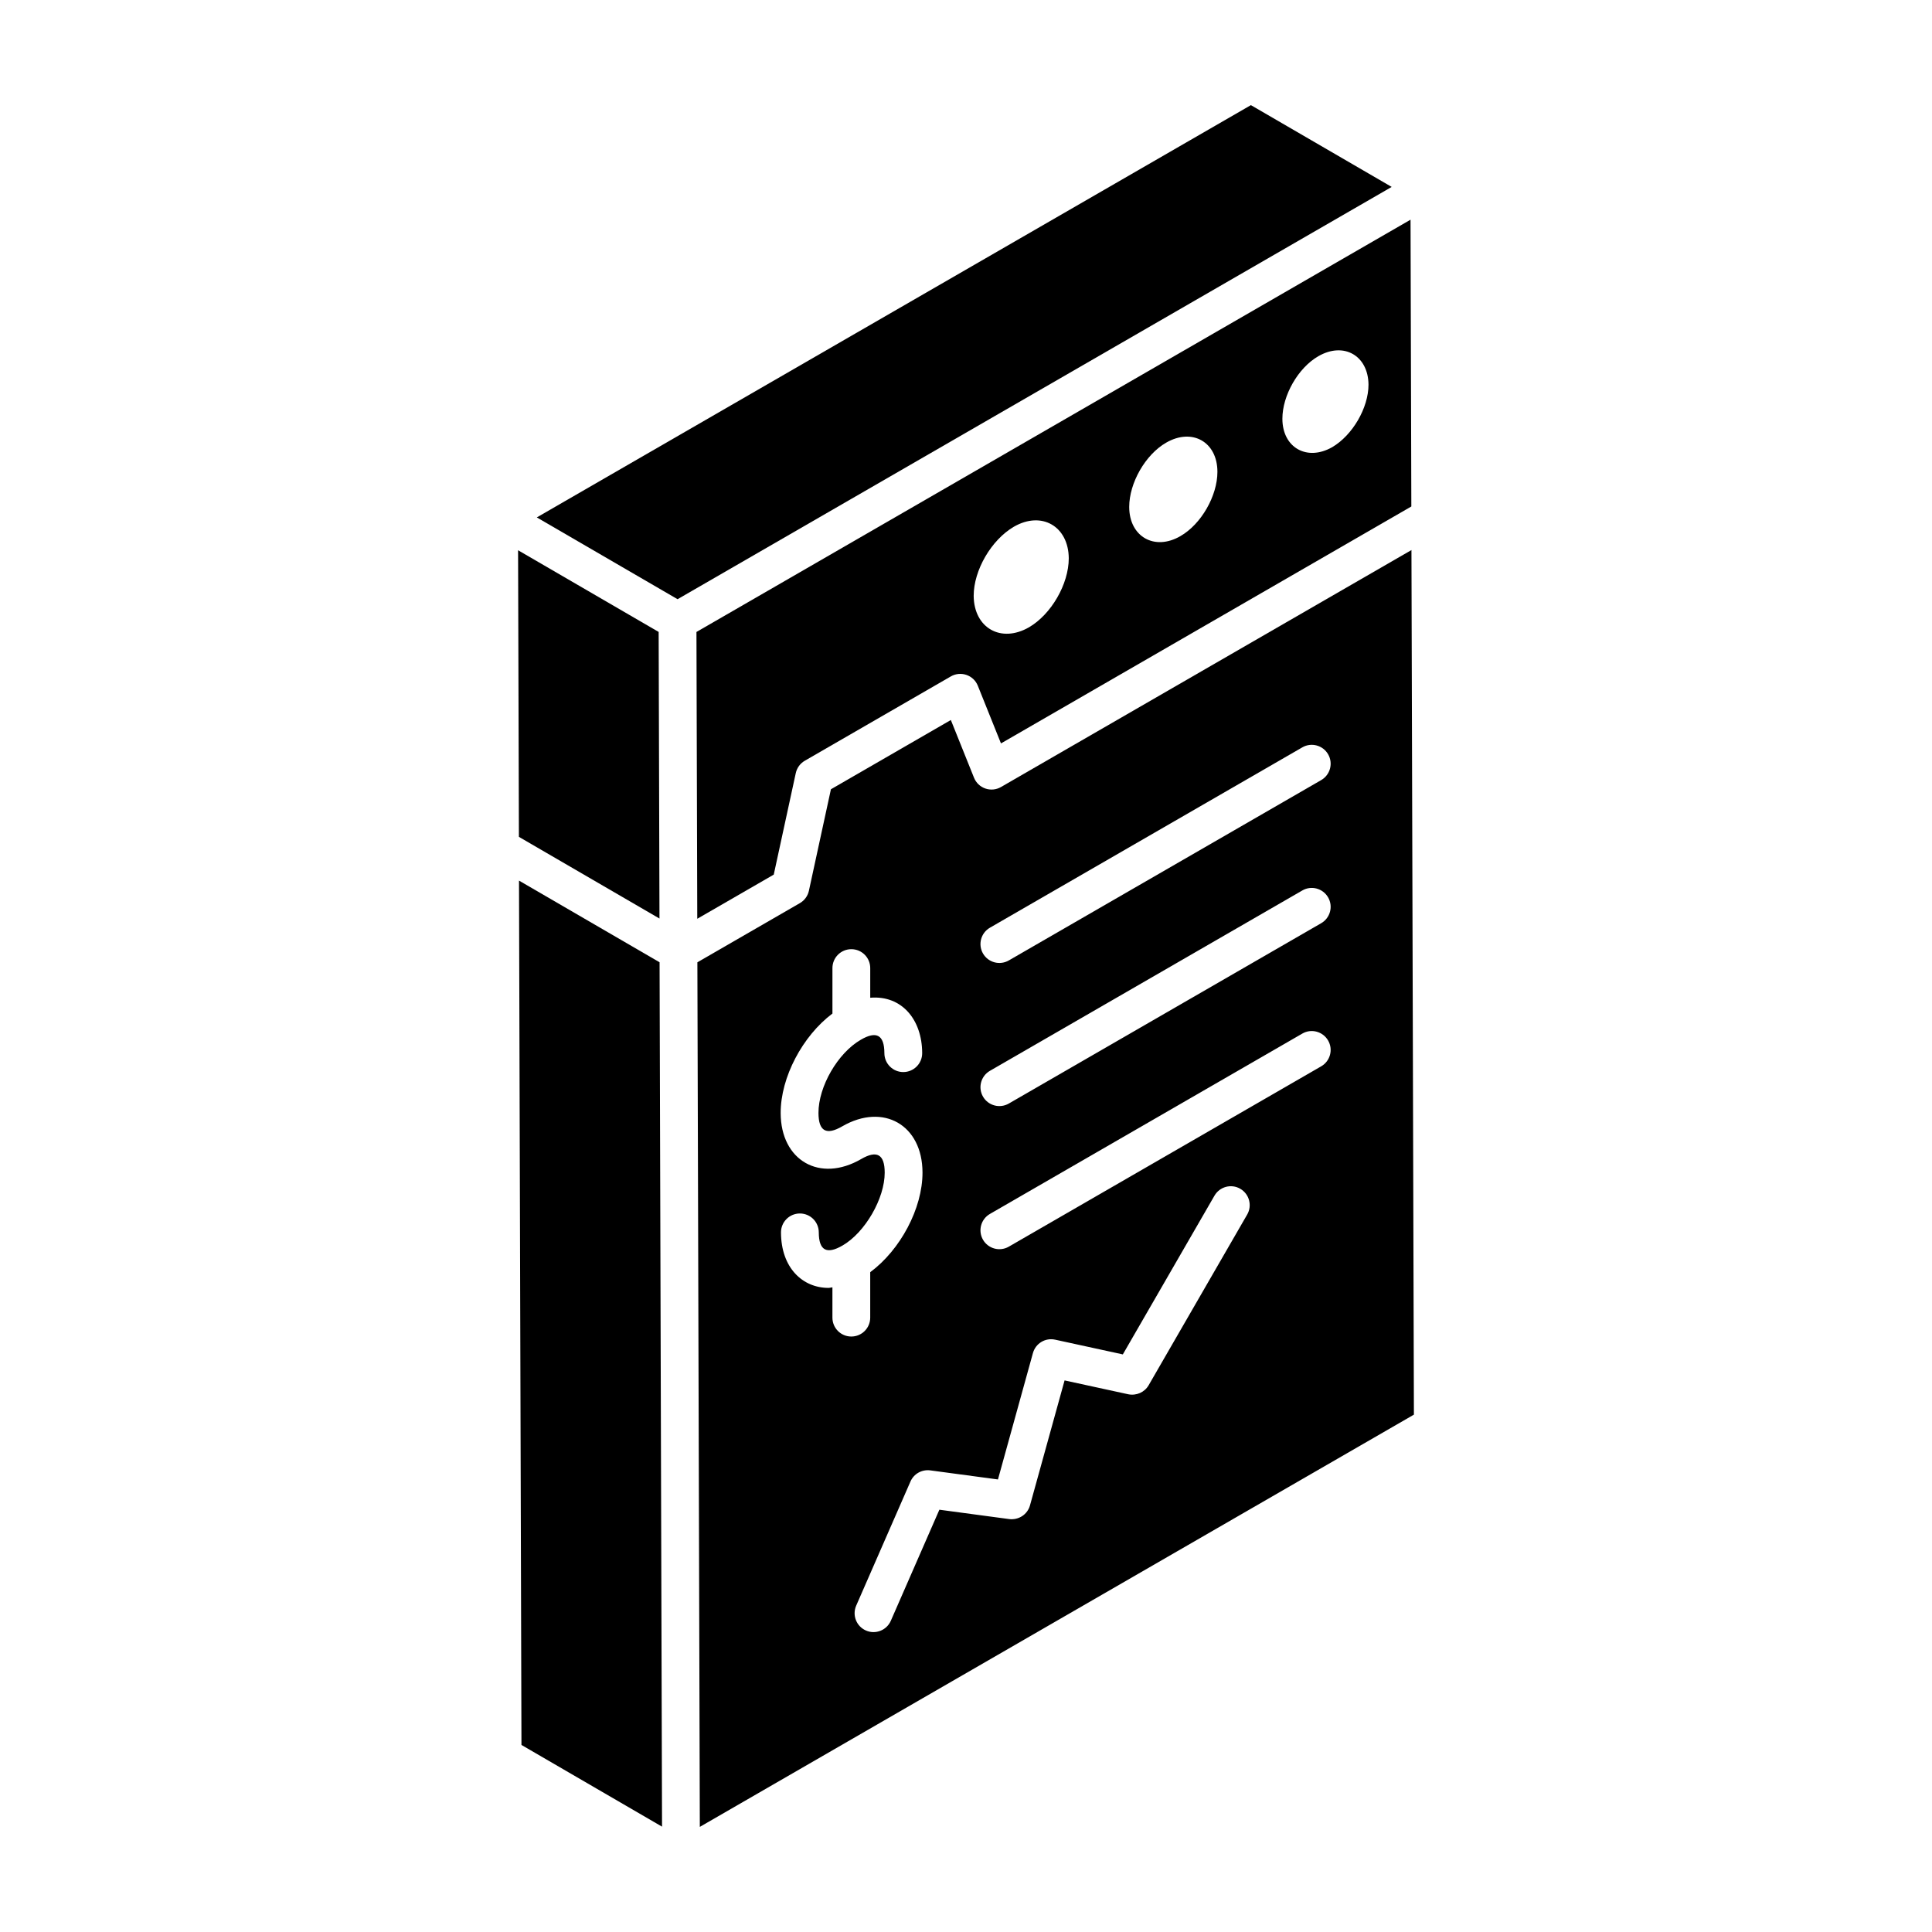
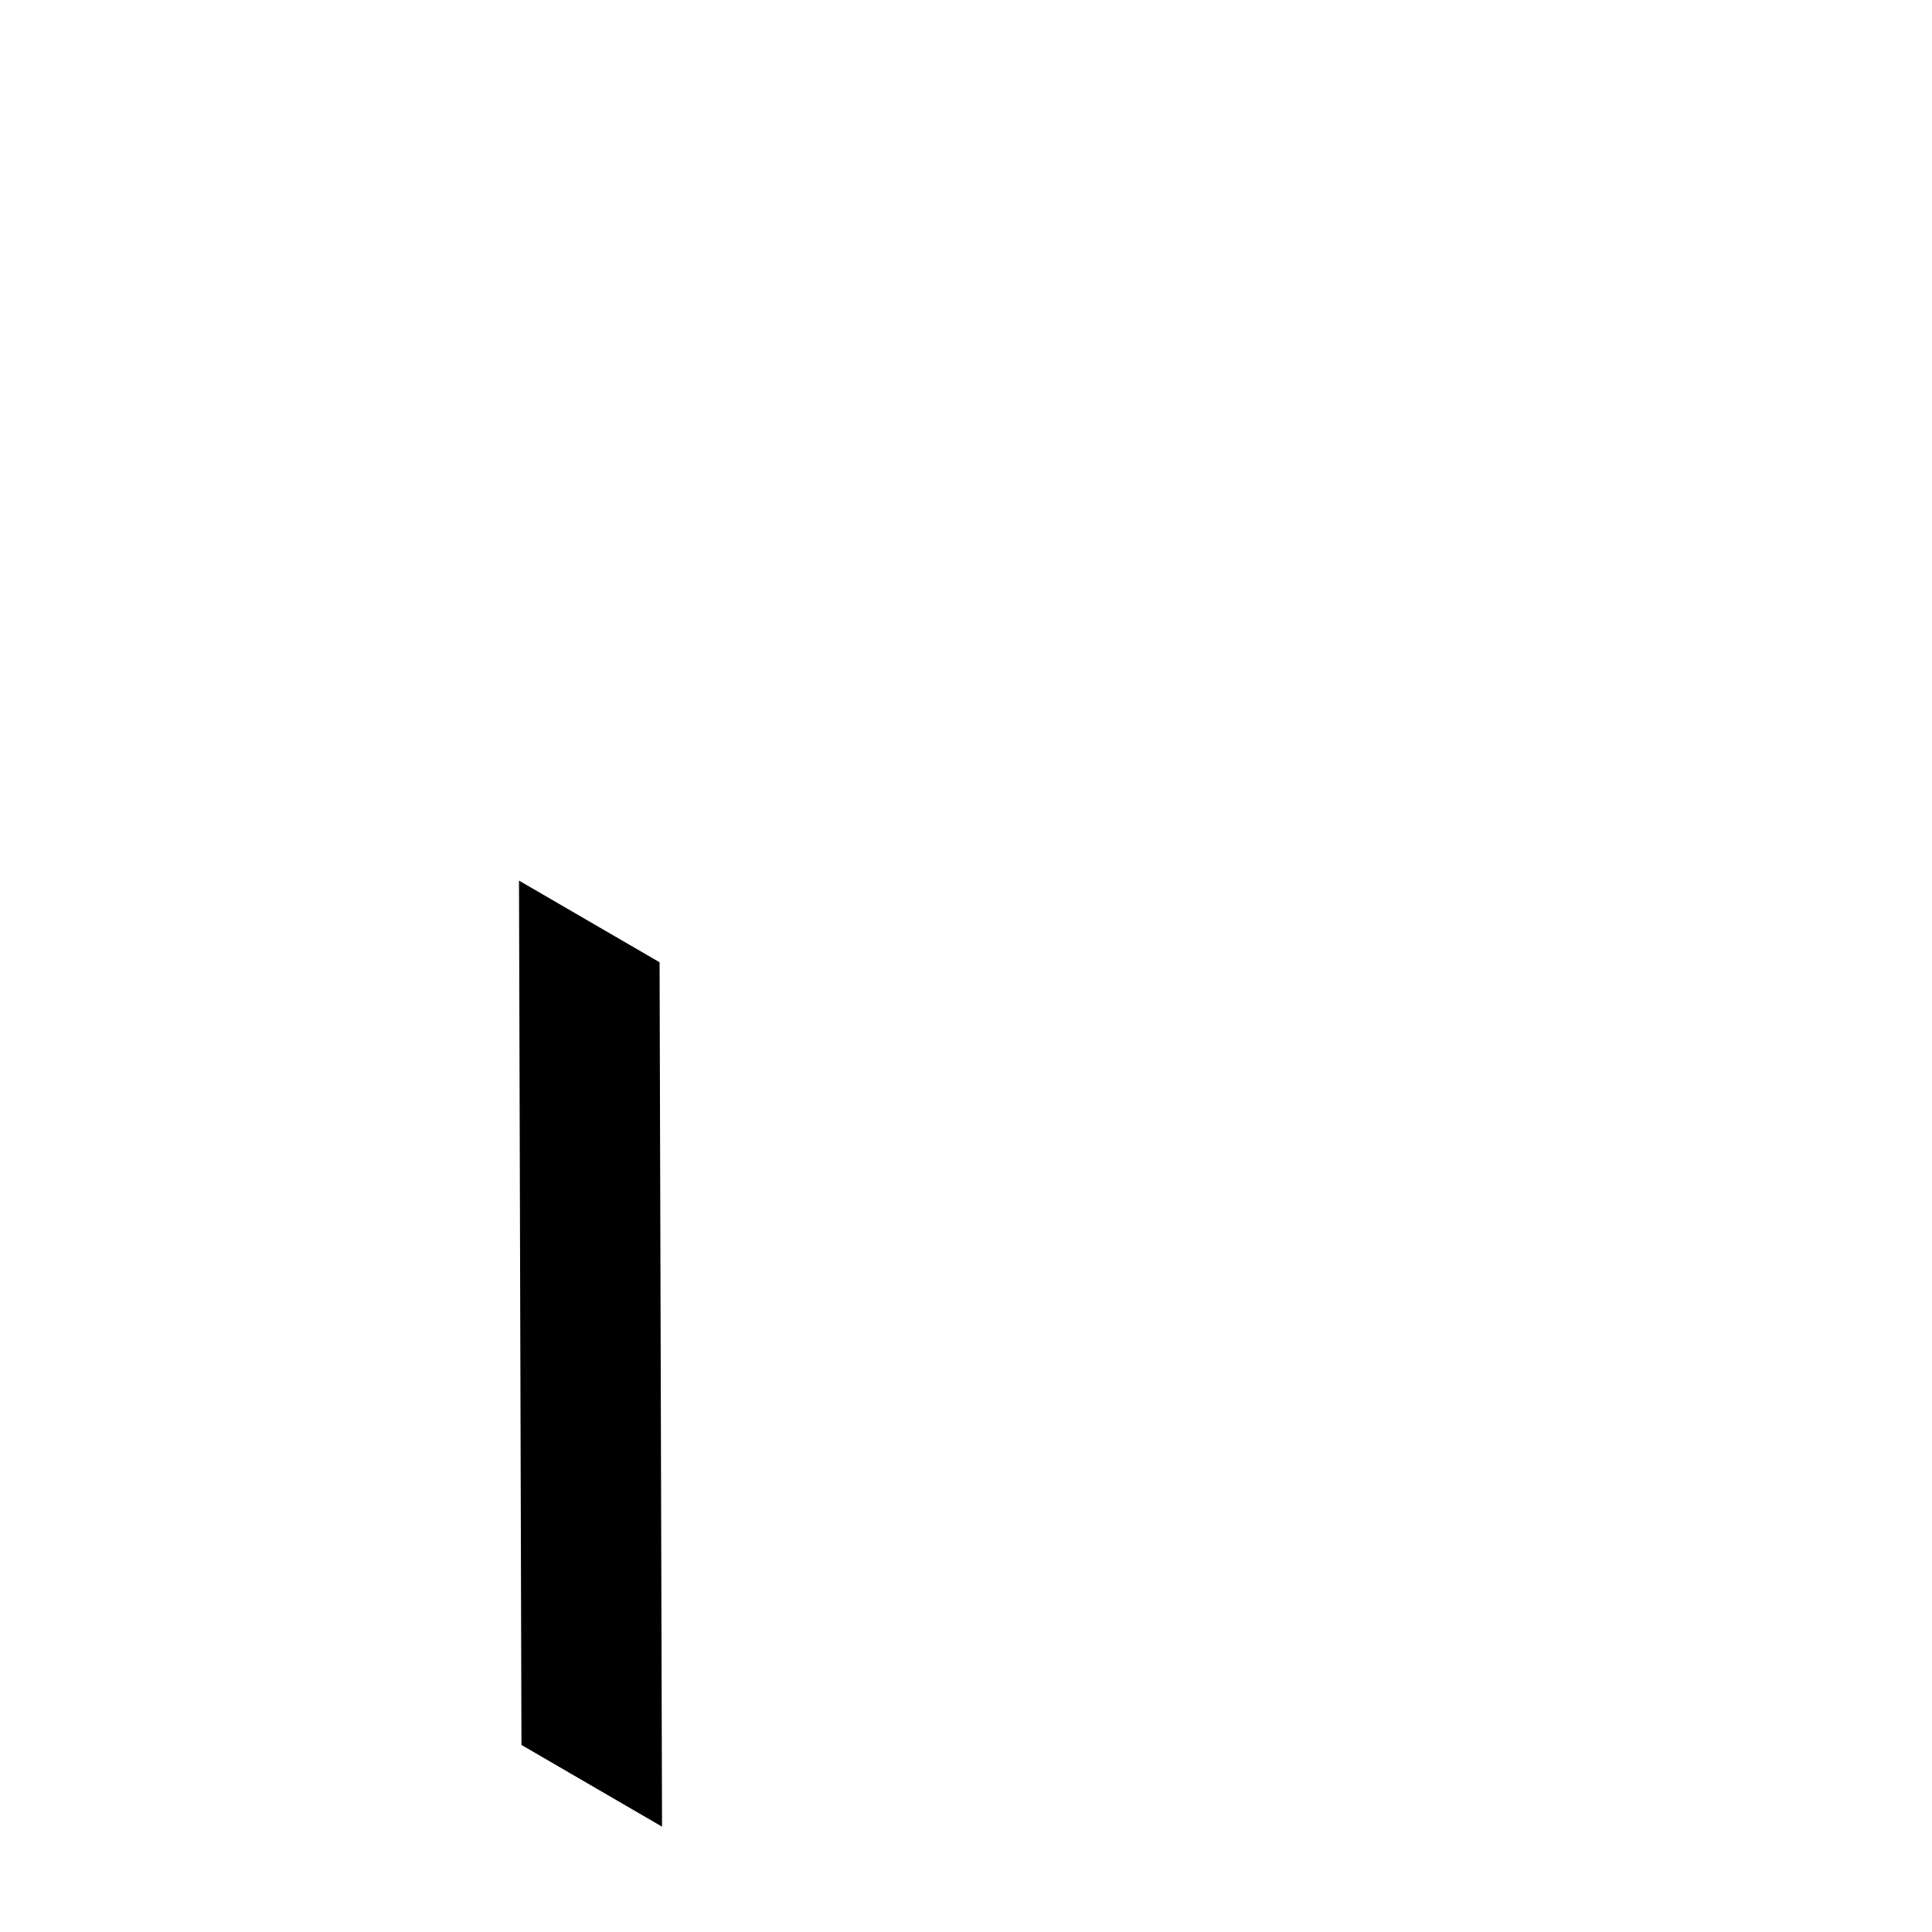
<svg xmlns="http://www.w3.org/2000/svg" fill="#000000" width="800px" height="800px" version="1.1" viewBox="144 144 512 512">
  <g>
    <path d="m281.54 377.37 0.652 229.06 37.254 21.652-0.652-229.07z" />
-     <path d="m475.5 171.86c-35.625 20.57-154.15 89-189.24 109.26l37.301 21.676 189.25-109.26z" />
-     <path d="m518.05 289.77-108.78 62.801c-1.258 0.73-2.781 0.867-4.137 0.395-1.375-0.473-2.473-1.52-3.012-2.867l-6.137-15.289-31.781 18.355-5.836 26.898c-0.297 1.379-1.168 2.566-2.391 3.277l-27.164 15.684 0.648 229.12 189.24-109.25zm-153.45 203.42v-8.035c-0.34 0.023-0.699 0.152-1.031 0.152-6.867 0-12.574-5.305-12.598-14.699-0.012-2.769 2.231-5.012 4.992-5.023h0.016c2.758 0 4.996 2.234 5.008 4.992 0.012 4.805 2.078 5.945 6.293 3.5 5.973-3.449 11.195-12.48 11.176-19.336-0.012-4.859-2.094-5.992-6.254-3.57-10.945 6.336-21.285 0.387-21.316-12.188-0.027-9.508 5.836-20.48 13.719-26.383v-12.047c0-2.769 2.238-5.008 5.008-5.008s5.008 2.238 5.008 5.008v7.859c8.363-0.699 13.746 5.805 13.766 14.672 0.012 2.769-2.231 5.012-4.992 5.023h-0.016c-2.758 0-4.996-2.234-5.008-4.992-0.012-4.91-2.148-5.965-6.254-3.566-6.098 3.516-11.234 12.402-11.215 19.406 0.012 4.894 2.133 5.957 6.293 3.539 10.895-6.293 21.246-0.387 21.277 12.215 0.027 9.551-5.91 20.57-13.855 26.434v12.043c0 2.769-2.238 5.008-5.008 5.008-2.766 0.004-5.008-2.234-5.008-5.004zm109.91-27.312-26.109 45.227c-1.09 1.883-3.262 2.82-5.402 2.391l-16.875-3.672-9.168 33.121c-0.664 2.41-3.004 3.926-5.492 3.629l-18.52-2.484-12.867 29.43c-1.121 2.57-4.117 3.68-6.594 2.582-2.535-1.105-3.691-4.059-2.582-6.594l14.379-32.887c0.891-2.055 3.023-3.246 5.254-2.957l17.934 2.406 9.266-33.484c0.711-2.562 3.262-4.129 5.894-3.559l17.934 3.902 24.281-42.059c1.383-2.391 4.449-3.227 6.84-1.832 2.391 1.383 3.211 4.445 1.828 6.84zm19.621-39.293-82.785 47.793c-2.383 1.375-5.453 0.57-6.84-1.832-1.383-2.394-0.562-5.457 1.832-6.84l82.785-47.793c2.383-1.391 5.457-0.566 6.84 1.832 1.387 2.394 0.562 5.457-1.832 6.84zm0-37.926-82.785 47.793c-2.383 1.375-5.453 0.57-6.84-1.832-1.383-2.394-0.562-5.457 1.832-6.84l82.785-47.793c2.383-1.395 5.457-0.57 6.84 1.832 1.387 2.394 0.562 5.457-1.832 6.84zm0-37.926-82.785 47.793c-2.383 1.375-5.453 0.57-6.84-1.832-1.383-2.394-0.562-5.457 1.832-6.84l82.785-47.793c2.383-1.383 5.457-0.57 6.84 1.832 1.387 2.394 0.562 5.457-1.832 6.84z" />
-     <path d="m318.55 311.47-37.254-21.648 0.219 75.953 37.254 21.648z" />
-     <path d="m354.89 348.88c0.297-1.379 1.168-2.566 2.391-3.277l38.703-22.348c2.613-1.504 6.012-0.375 7.148 2.469l6.137 15.289 108.75-62.789-0.211-76.004c-44.457 25.668-144.69 83.539-189.24 109.26l0.215 76.004 20.27-11.703zm138.5-110.49c6.746-3.875 13.203-0.145 13.277 7.535 0 6.172-4.234 13.418-9.617 16.578-6.676 3.805-13.203 0.145-13.203-7.535 0-6.172 4.16-13.492 9.543-16.578zm-40.328 22.91c6.93-3.981 13.566-0.148 13.566 7.742 0 6.34-4.277 13.863-9.809 17.035-6.859 3.981-13.566 0.148-13.566-7.742 0.004-6.344 4.277-13.863 9.809-17.035zm-40.41 22.309c7.371-4.281 14.504-0.16 14.582 8.32 0 6.894-4.676 14.898-10.539 18.309-7.449 4.281-14.582 0.16-14.66-8.32-0.004-6.816 4.672-14.82 10.617-18.309z" />
  </g>
</svg>